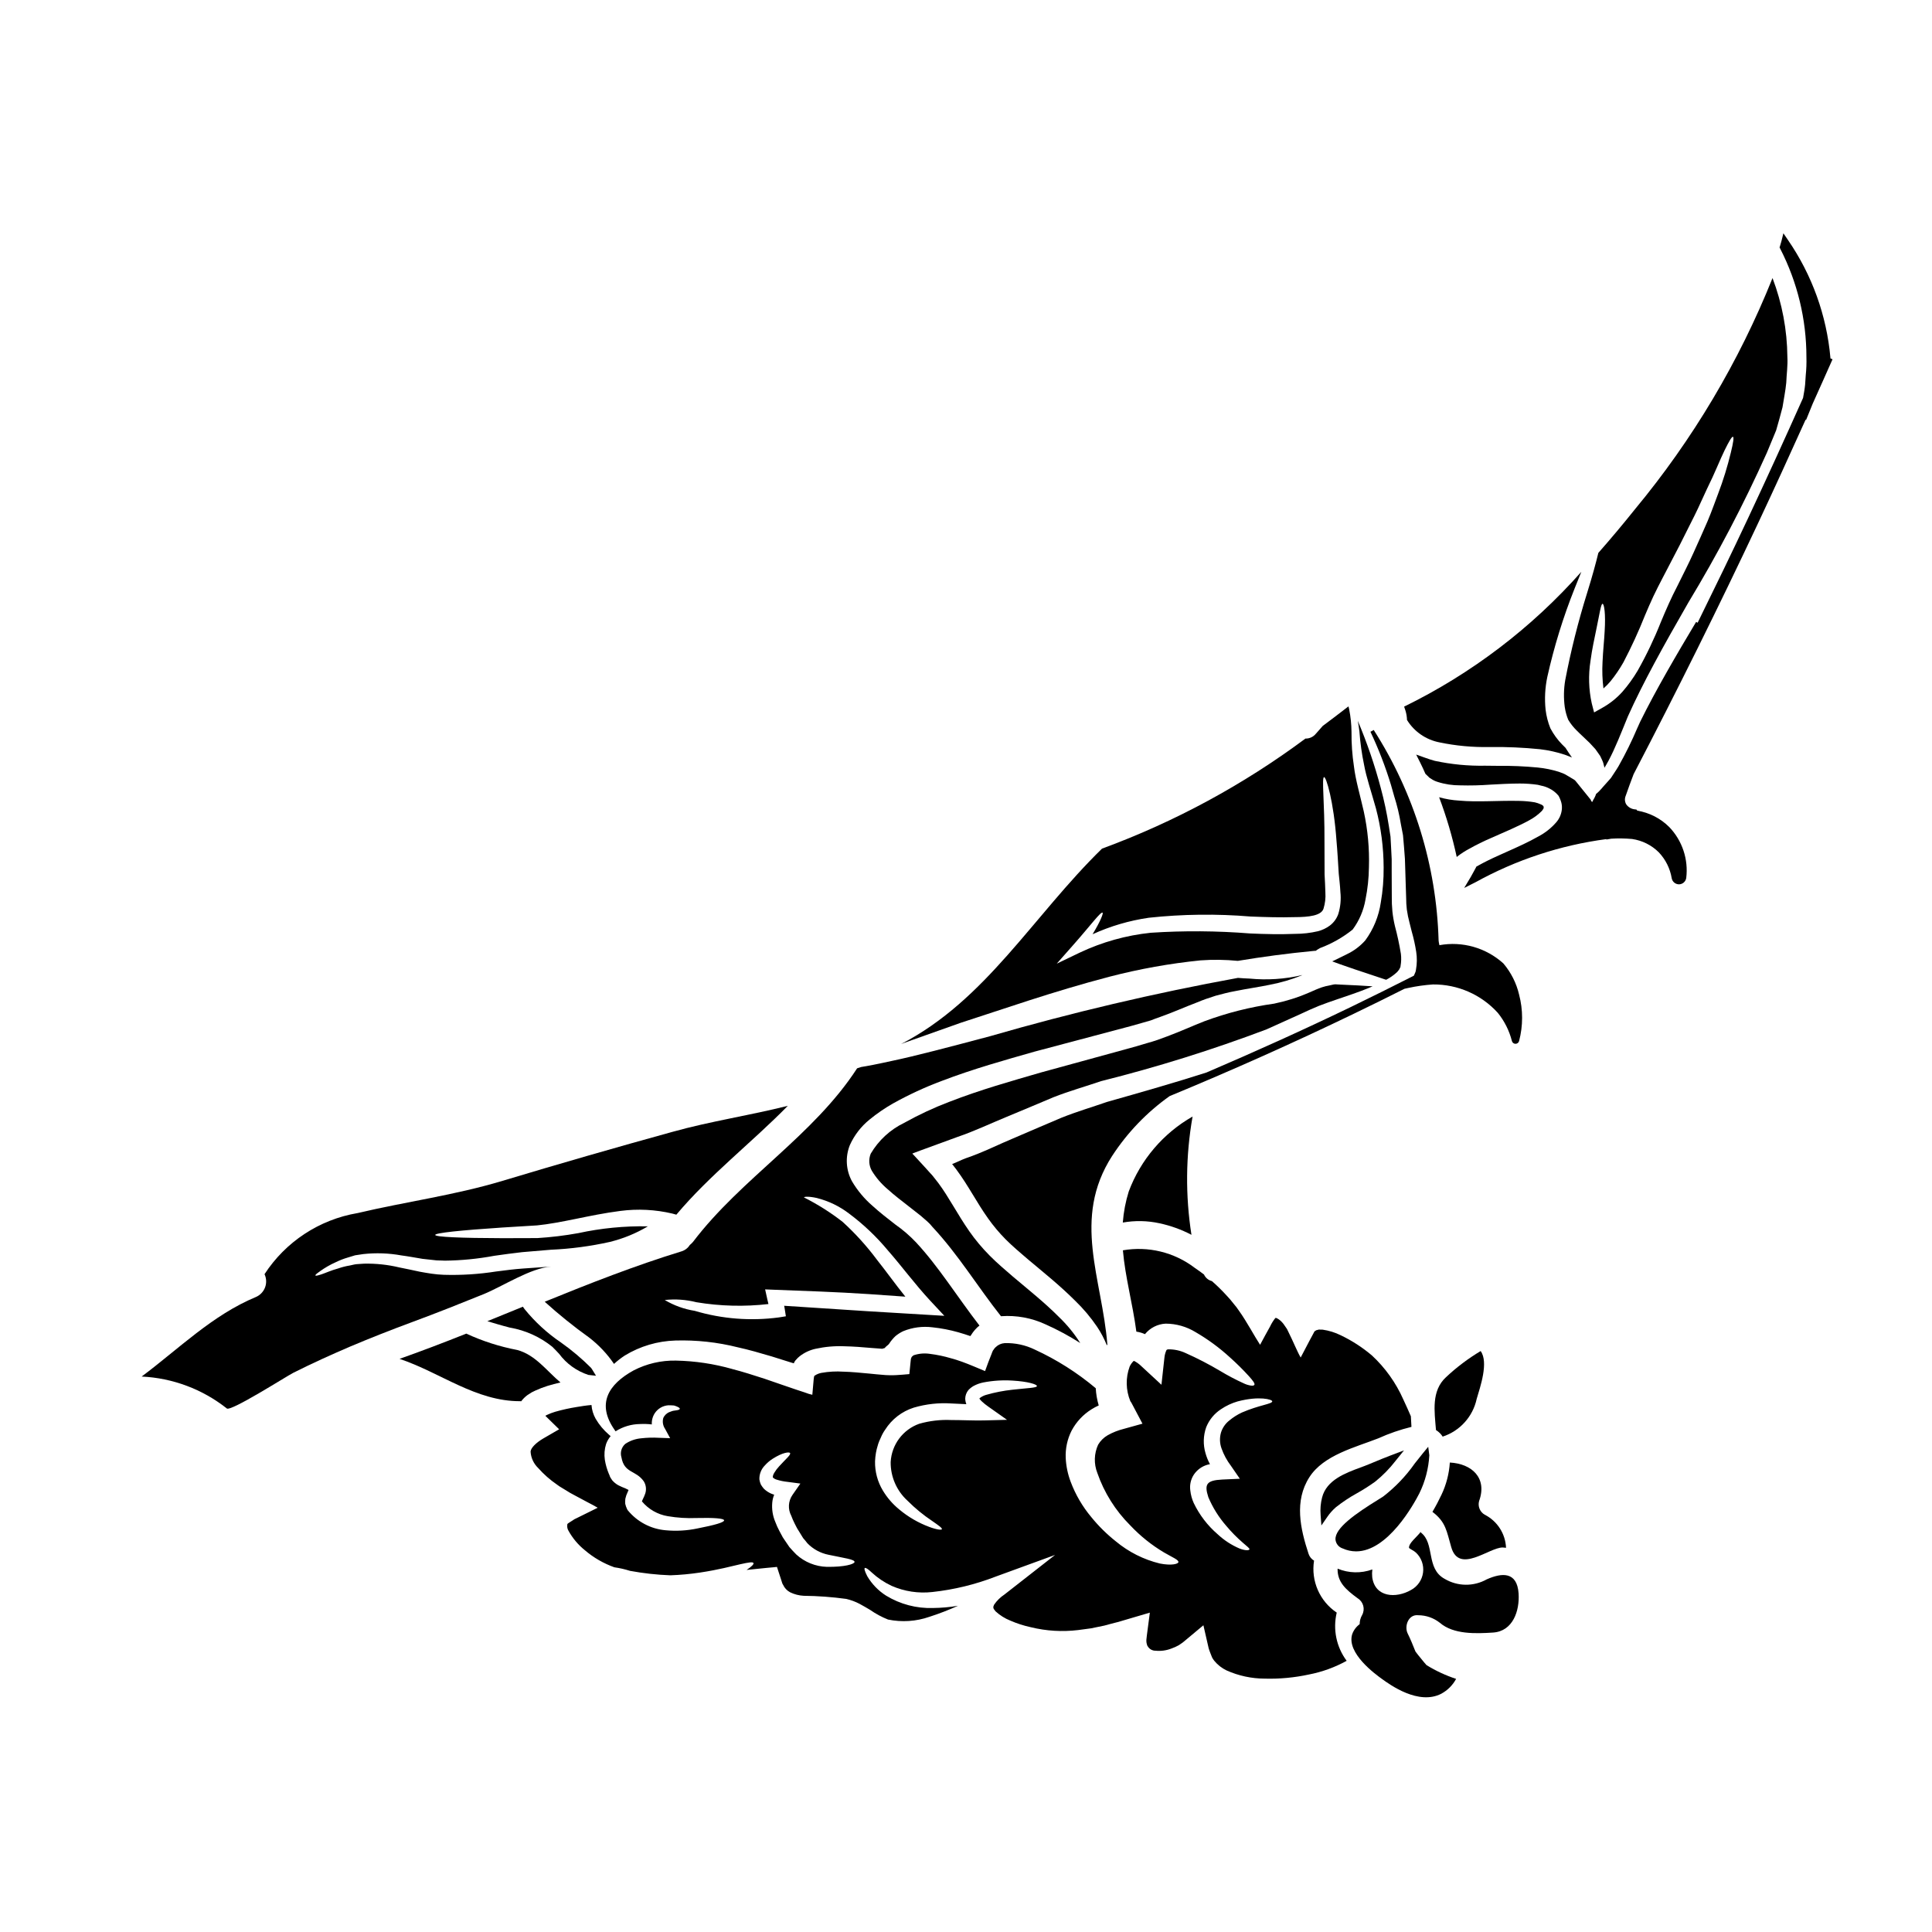
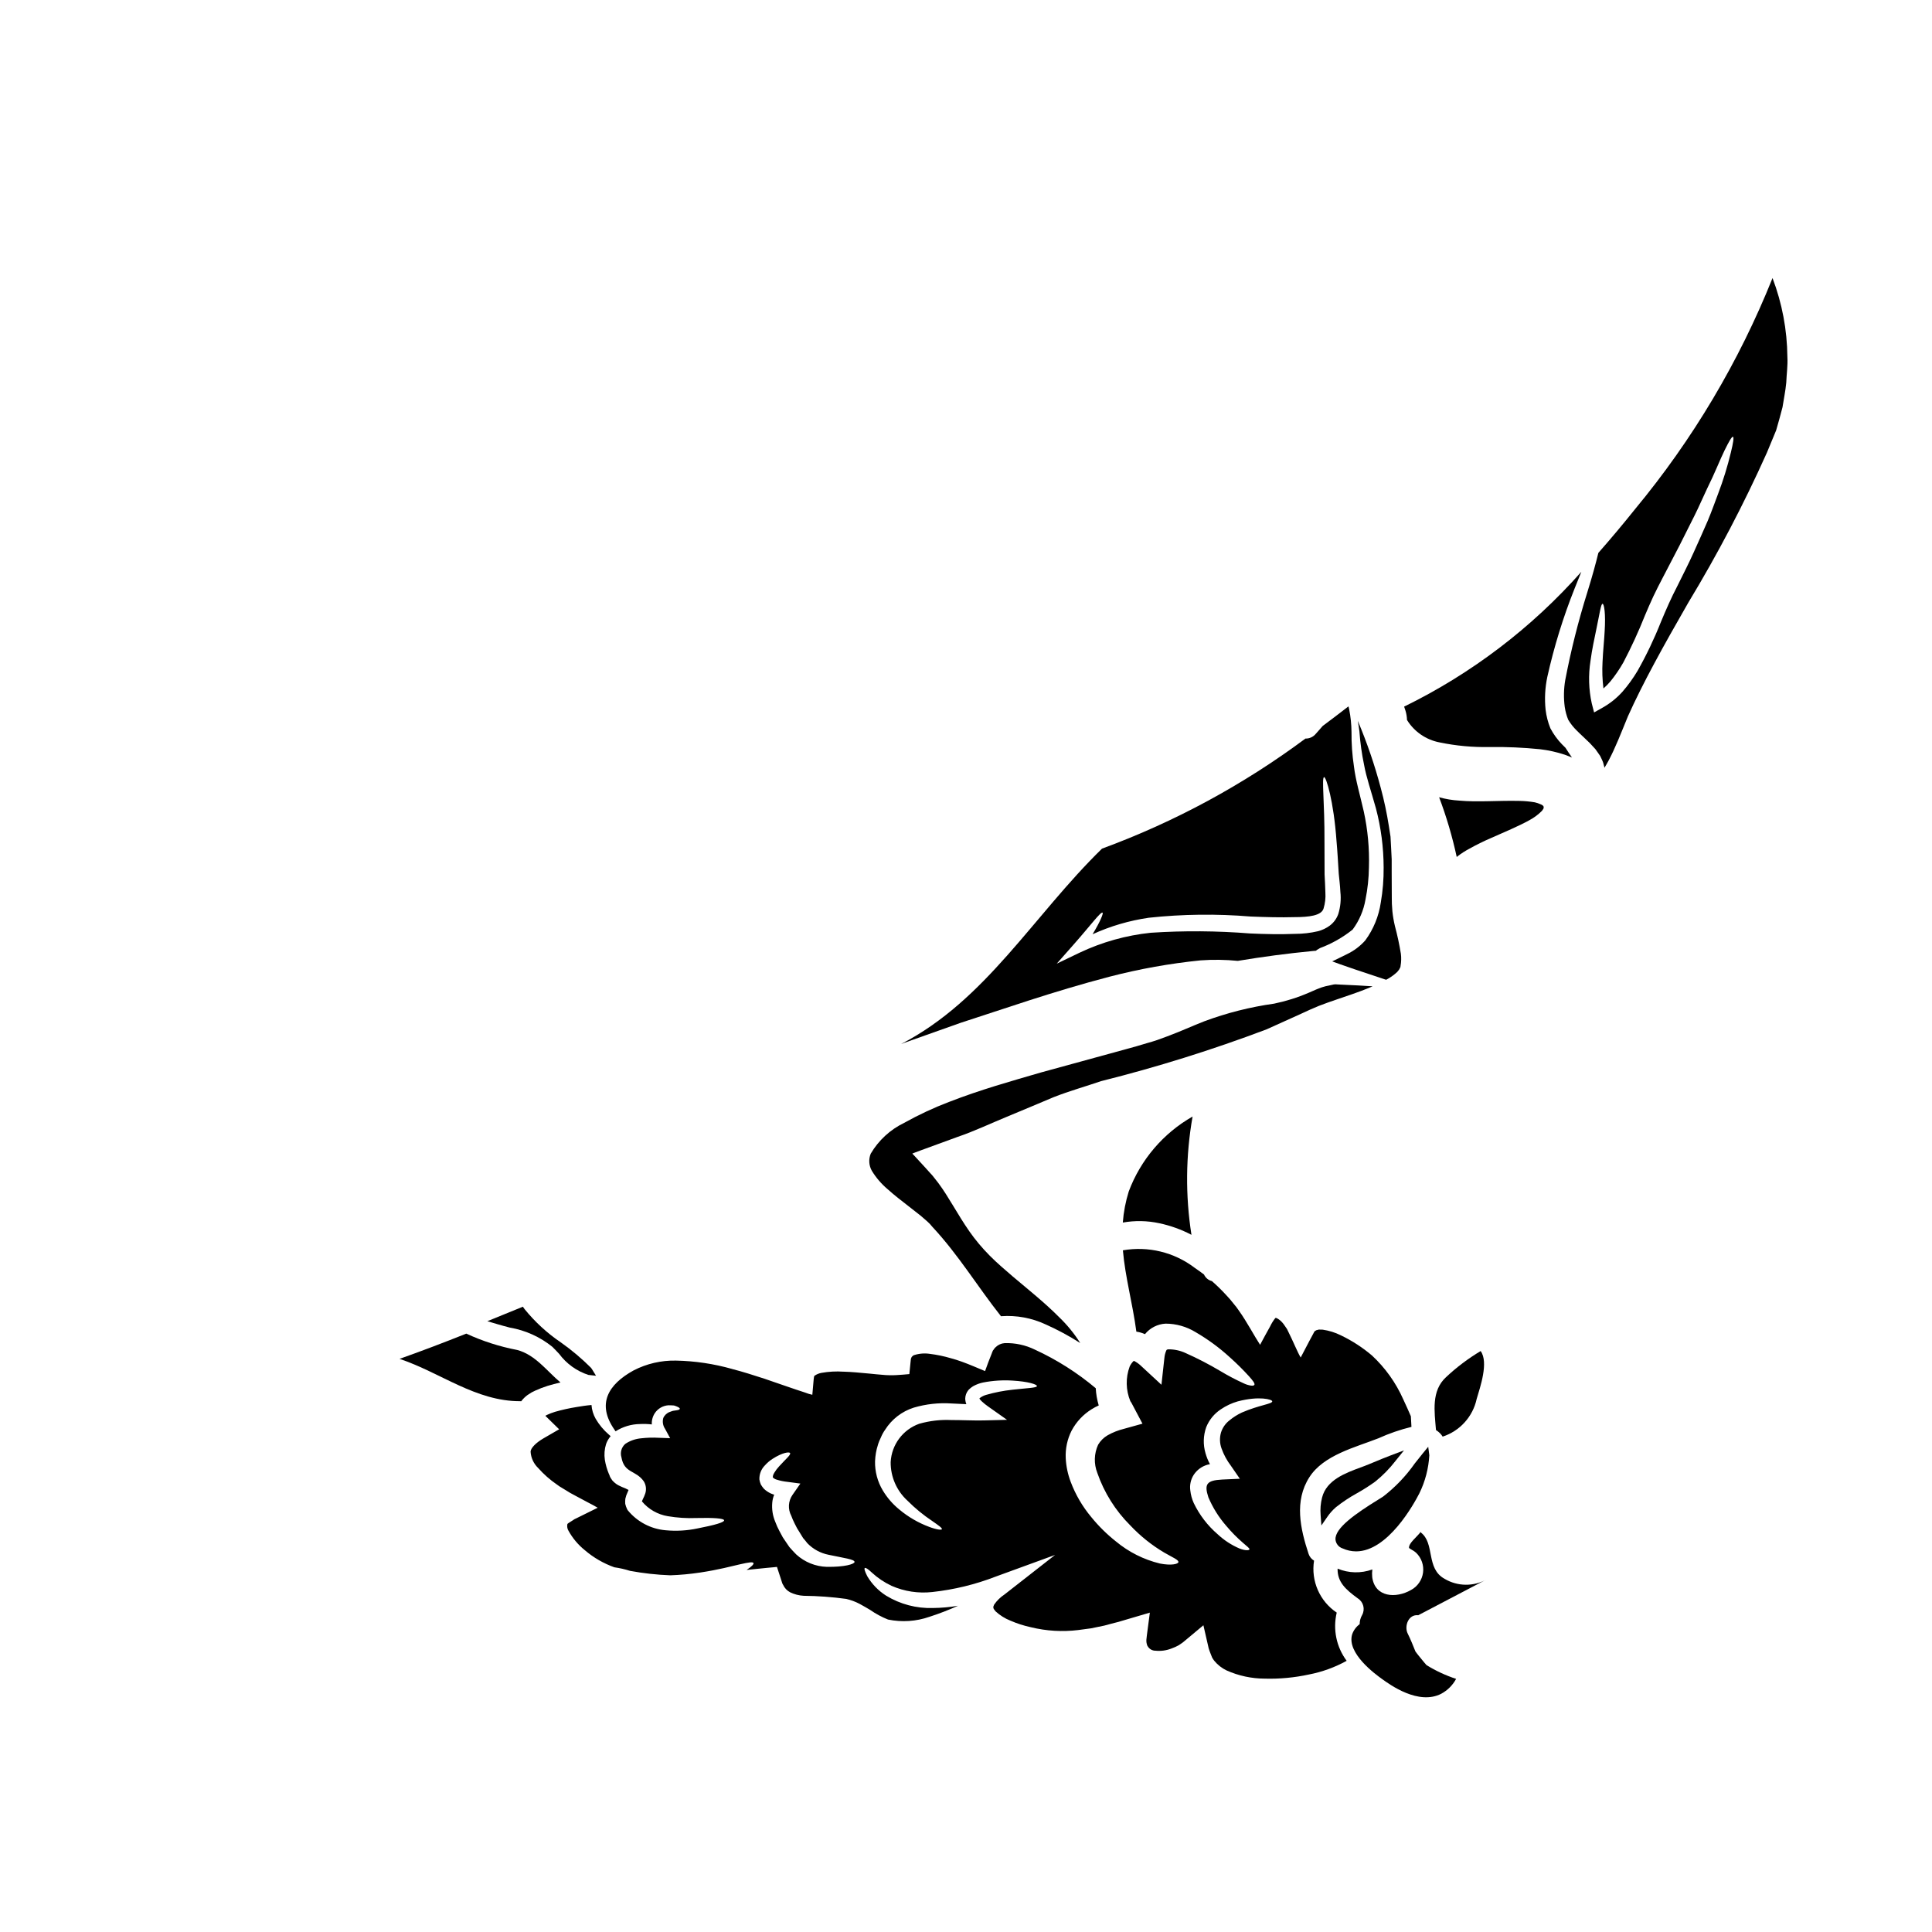
<svg xmlns="http://www.w3.org/2000/svg" fill="#000000" width="800px" height="800px" version="1.1" viewBox="144 144 512 512">
  <g>
    <path d="m398.63 415.04c11.191-3.598 24.262-8.238 39.395-12.203 7.922-2.059 15.988-3.504 24.129-4.328 3.289-0.238 6.594-0.195 9.875 0.133 6.469-1.074 13.121-1.969 20.02-2.629l0.695-0.055c0.078-0.078 0.188-0.16 0.27-0.238l0.789-0.457-0.004-0.004c3.129-1.168 6.051-2.824 8.66-4.91 1.746-2.352 2.914-5.082 3.41-7.969 0.57-2.812 0.879-5.668 0.91-8.535 0.152-4.973-0.309-9.949-1.367-14.812-0.992-4.375-2.172-8.293-2.602-11.914-0.461-3.027-0.676-6.086-0.648-9.148-0.02-2.012-0.227-4.016-0.617-5.988-0.051-0.297-0.133-0.562-0.184-0.789-2.254 1.742-4.535 3.488-6.816 5.18l-1.797 2.039h-0.004c-0.672 0.855-1.703 1.34-2.789 1.316-16.48 12.258-34.637 22.086-53.918 29.172-18.328 17.906-30.75 40.148-53.238 51.777 0.32-0.105 0.613-0.242 0.938-0.352zm29.789-20.609c4.723-5.34 7.301-8.91 7.781-8.562 0.242 0.184-0.59 2.305-2.656 5.715 4.731-2.156 9.746-3.625 14.891-4.371 8.969-0.965 18.008-1.07 27-0.324 4.027 0.16 7.891 0.27 11.621 0.16 3.836 0 7.137-0.395 7.699-2.281 0.418-1.371 0.582-2.809 0.484-4.238-0.027-1.609-0.133-3.086-0.211-4.801 0-3.113-0.027-6.016-0.027-8.66 0.051-10.543-0.789-16.961-0.109-17.121 0.539-0.133 2.551 6.332 3.301 16.961 0.242 2.656 0.395 5.559 0.59 8.66 0.133 1.398 0.352 3.09 0.43 4.805 0.219 1.977 0.027 3.977-0.562 5.875-0.434 1.207-1.207 2.262-2.231 3.035-0.941 0.699-2.012 1.207-3.148 1.5-1.988 0.465-4.023 0.699-6.066 0.699-3.863 0.156-7.891 0.078-11.941-0.109-8.75-0.699-17.539-0.762-26.301-0.184-6.527 0.68-12.891 2.461-18.824 5.266l-6.094 2.926z" />
    <path d="m526.32 524.72c4.574-1.492 8.012-5.305 9.02-10.008 0.914-3.113 3.219-9.688 1.047-12.668-3.301 1.973-6.379 4.293-9.18 6.926-3.938 3.621-3.059 9.055-2.656 14.008 0.551 0.344 1.039 0.781 1.449 1.285 0.117 0.145 0.223 0.297 0.32 0.457z" />
-     <path d="m528.6 554.02c2.066 7.223 10.09 0.027 13.629 0.082 0.324 0 0.59 0.078 0.887 0.078-0.16-3.734-2.324-7.09-5.66-8.773-1.262-0.73-1.871-2.223-1.477-3.625 2.227-6.144-1.969-9.898-7.758-10.195-0.188 2.949-0.934 5.836-2.199 8.508-0.668 1.422-1.477 2.981-2.414 4.562 3.594 2.711 3.754 5.125 4.992 9.363z" />
    <path d="m387.87 448.91c3.328-1.23 6.633-2.438 9.902-3.621 4.43-1.504 8.695-3.543 12.934-5.285s8.453-3.543 12.559-5.262c4.188-1.637 8.48-2.844 12.559-4.238h0.004c14.859-3.723 29.492-8.301 43.824-13.715 3.113-1.422 6.172-2.789 9.152-4.133 0.789-0.375 1.555-0.723 2.336-1.074s1.609-0.695 2.391-1.02c1.574-0.613 3.113-1.152 4.613-1.66 2.981-1.02 5.879-1.969 8.539-3.062 0.375-0.156 0.723-0.297 1.07-0.457l-3.938-0.238c-1.477-0.055-2.953-0.133-4.457-0.211l-1.047-0.055-0.004-0.004c-0.297-0.039-0.594-0.027-0.887 0.027l-1.074 0.238v0.004c-0.699 0.117-1.391 0.289-2.066 0.512-0.613 0.211-1.316 0.508-1.527 0.59l-1.969 0.859v-0.004c-2.934 1.266-5.992 2.227-9.121 2.871-6.316 0.883-12.52 2.449-18.5 4.672-3.148 1.23-6.359 2.707-9.84 4-0.887 0.32-1.742 0.641-2.629 0.965-0.887 0.324-1.824 0.562-2.734 0.832-1.855 0.566-3.676 1.102-5.477 1.574-7.219 1.969-14.762 4.027-22.625 6.199-8.023 2.336-16.098 4.59-24.285 7.781v-0.004c-4.121 1.57-8.121 3.434-11.969 5.582-3.695 1.785-6.773 4.625-8.855 8.16-0.602 1.477-0.492 3.148 0.293 4.535 1.117 1.832 2.523 3.469 4.16 4.856 1.742 1.574 3.703 3.086 5.715 4.644 1.047 0.832 2.066 1.637 3.113 2.441 0.535 0.457 1.047 0.887 1.609 1.398l0.004-0.004c0.539 0.473 1.031 0.992 1.473 1.555 6.844 7.324 11.996 15.887 18.168 23.672 0.027 0 0.027-0.027 0.055-0.027h0.004c4.039-0.285 8.082 0.461 11.75 2.172 3.18 1.418 6.246 3.07 9.18 4.941-1.59-2.519-3.484-4.836-5.637-6.898-3.781-3.809-8.078-7.219-12.238-10.734-2.066-1.797-4.16-3.543-6.144-5.555h0.004c-1.973-1.98-3.769-4.125-5.371-6.414-3.148-4.508-5.449-9.098-8.238-12.828l-1.074-1.367-0.512-0.645c-0.211-0.238-0.43-0.457-0.641-0.695l-1.234-1.371-2.469-2.684-0.617-0.668-0.324-0.324c0.027-0.082 0.273-0.105 0.395-0.188z" />
    <path d="m292.67 499.78c-3.637-2.461-6.891-5.445-9.656-8.855l-0.449-0.633-9.414 3.84 2.664 0.789c1.098 0.328 2.199 0.617 3.301 0.91l0.004-0.004c4.113 0.711 7.977 2.453 11.23 5.07 0.543 0.508 1.152 1.18 1.805 1.863h0.004c1.941 2.629 4.656 4.59 7.766 5.606l2.023 0.219-1.09-1.777-0.266-0.359v0.004c-2.449-2.445-5.098-4.676-7.922-6.672z" />
-     <path d="m327.66 473.11c-0.262 0.305-0.551 0.582-0.863 0.836-0.512 0.816-1.305 1.418-2.227 1.688-12.316 3.781-24.285 8.48-36.211 13.34 3.742 3.387 7.672 6.559 11.777 9.496 2.551 1.965 4.773 4.32 6.582 6.981 0.895-0.82 1.855-1.566 2.871-2.231 4.051-2.465 8.676-3.832 13.418-3.969 5.555-0.16 11.109 0.441 16.504 1.797 2.93 0.641 5.902 1.504 8.988 2.414 1.531 0.484 3.113 0.969 4.699 1.477 1.098 0.352 0.883 0.273 1.02 0.297 0.137 0.023 0.238 0.133 0.211-0.023v-0.004c-0.004-0.074 0.016-0.152 0.059-0.215l0.16-0.238 0.051-0.109 0.242-0.27c0.297-0.355 0.629-0.68 0.992-0.965 1.238-0.965 2.68-1.637 4.211-1.969 2.496-0.547 5.047-0.773 7.598-0.668 2.441 0.051 4.828 0.238 7.246 0.453 0.965 0.082 1.906 0.16 2.871 0.215v-0.027l0.645-0.188c0.16-0.375 0.938-0.789 1.125-1.125v-0.004c0.473-0.73 1.035-1.406 1.664-2.008 0.637-0.523 1.328-0.965 2.066-1.316 2.465-1.004 5.144-1.355 7.781-1.02 2.309 0.242 4.59 0.684 6.82 1.316 1.047 0.297 2.305 0.695 3.148 0.992h0.051l0.027-0.027 0.133-0.188 0.484-0.723v-0.004c0.348-0.473 0.734-0.91 1.152-1.316 0.188-0.188 0.43-0.348 0.617-0.508-6.012-7.809-10.922-15.742-16.801-22.043h0.004c-1.672-1.766-3.519-3.356-5.512-4.75-2.012-1.574-4.078-3.148-6.066-4.965l0.004 0.004c-2.148-1.859-3.977-4.051-5.422-6.496-1.602-2.949-1.809-6.461-0.562-9.578 1.184-2.625 2.965-4.938 5.199-6.75 1.957-1.605 4.047-3.043 6.25-4.293 4.113-2.293 8.391-4.277 12.801-5.93 8.48-3.246 16.926-5.582 24.719-7.809 7.992-2.117 15.648-4.148 22.969-6.094 1.852-0.48 3.621-0.965 5.285-1.449l2.523-0.723c0.789-0.324 1.637-0.617 2.469-0.914 3.273-1.152 6.496-2.602 9.742-3.836 1.574-0.668 3.273-1.258 4.992-1.793 1.719-0.457 3.41-0.914 5.074-1.207 3.301-0.672 6.438-1.102 9.391-1.719v-0.008c2.809-0.527 5.562-1.336 8.215-2.41 0.105-0.055 0.184-0.082 0.297-0.133-0.027 0-0.082 0.023-0.109 0.023l-0.004-0.004c-4.551 1.062-9.246 1.371-13.898 0.914-1.023-0.027-2.043-0.105-3.062-0.184-22.145 4.043-44.07 9.199-65.691 15.457-10.922 2.898-19.75 5.231-25.922 6.523-3.863 0.859-6.656 1.395-8.215 1.633-0.395 0.109-0.75 0.242-1.098 0.352-11.609 17.898-30.637 29.086-43.484 45.992zm19.723 15.379-0.617-2.789 2.602 0.105c7.598 0.297 16.156 0.562 25.012 1.152 3.273 0.242 6.438 0.457 9.551 0.672-2.789-3.465-5.18-6.844-7.543-9.797h0.004c-2.707-3.629-5.75-6.988-9.098-10.035-3.191-2.484-6.621-4.648-10.234-6.469 0.027-0.211 1.262-0.324 3.438 0.16v0.004c3.098 0.781 6 2.188 8.535 4.133 3.809 2.844 7.266 6.133 10.305 9.793 3.543 4.027 7.059 8.832 11.191 13.285l3.731 4-5.449-0.324c-4.695-0.297-9.609-0.59-14.703-0.883-7.918-0.512-15.406-0.996-22.301-1.453l0.105 0.539 0.352 2.25-1.855 0.297c-7.473 1-15.074 0.406-22.301-1.742-2.805-0.445-5.504-1.418-7.945-2.871 2.812-0.305 5.656-0.105 8.398 0.59 6.309 1.051 12.73 1.211 19.082 0.48-0.098-0.375-0.18-0.723-0.258-1.098z" />
    <path d="m512.66 368.67c-0.055-1.02-0.105-1.969-0.16-2.953-0.133-0.938-0.297-1.852-0.43-2.754-0.531-3.418-1.25-6.805-2.152-10.145-1.605-6.066-3.641-12.012-6.086-17.789 0.16 0.859 0.297 1.793 0.43 2.789h-0.004c0.215 2.977 0.625 5.938 1.234 8.855 0.594 3.324 1.91 7.109 3.148 11.562v0.004c1.344 5.106 2.027 10.363 2.039 15.645 0.031 3.113-0.219 6.219-0.754 9.285-0.527 3.629-1.938 7.078-4.106 10.035-1.371 1.547-3.039 2.797-4.906 3.68-1.289 0.672-2.656 1.285-3.836 1.879l0.023 0.027c0.566 0.215 1.234 0.457 1.828 0.672 1.344 0.457 2.684 0.938 4.027 1.395 2.629 0.887 5.285 1.742 7.969 2.656l0.43 0.133h-0.004c0.82-0.43 1.594-0.941 2.309-1.527l0.617-0.539 0.43-0.535c0.117-0.145 0.211-0.309 0.266-0.484 0.137-0.168 0.203-0.379 0.191-0.59 0.191-1.062 0.219-2.148 0.082-3.223-0.402-2.465-0.93-4.91-1.574-7.324-0.309-1.281-0.531-2.582-0.672-3.891-0.055-0.668-0.109-1.344-0.137-2.012 0-0.59 0-1.18-0.023-1.77 0-2.363 0-4.617-0.027-6.816v-3.219c-0.047-1.031-0.098-2.051-0.152-3.047z" />
    <path d="m508.45 536.64c1.988-1.602 3.785-3.43 5.348-5.449l2.277-2.824-3.394 1.281c-1.574 0.594-3.117 1.234-4.664 1.879l-1.266 0.523c-0.691 0.293-1.449 0.566-2.234 0.859-4 1.48-8.977 3.316-10.148 7.934v-0.004c-0.391 1.523-0.523 3.102-0.391 4.668l0.203 2.754 1.574-2.281c0.645-0.941 1.406-1.793 2.266-2.543 1.734-1.375 3.578-2.602 5.512-3.672 1.699-0.945 3.34-1.988 4.918-3.125z" />
    <path d="m443.13 459.75c-0.836 2.68-1.363 5.441-1.574 8.238 3.219-0.57 6.519-0.508 9.715 0.191 2.953 0.629 5.805 1.66 8.48 3.059-1.633-10.395-1.531-20.988 0.297-31.348-7.789 4.438-13.777 11.465-16.918 19.859z" />
    <path d="m498.25 571.36c-4.519-3.023-6.867-8.402-6.012-13.773-0.684-0.406-1.199-1.043-1.453-1.801-2.199-6.691-3.836-14.008 0.215-20.312 3.754-5.875 12.184-7.914 18.273-10.305h0.004c2.824-1.281 5.762-2.297 8.773-3.031-0.051-0.941-0.105-1.883-0.156-2.816-0.539-1.262-1.207-2.754-2.016-4.484-1.949-4.394-4.769-8.348-8.293-11.621-2.504-2.125-5.273-3.922-8.238-5.34-1.52-0.758-3.148-1.262-4.828-1.504-0.352-0.023-0.668 0-1.02-0.023-0.238 0.105-0.512 0.105-0.695 0.184l-0.109 0.082-0.004 0.004c-0.238 0.094-0.426 0.289-0.508 0.535l-1.18 2.199c-0.75 1.449-1.531 2.902-2.309 4.402-0.859-1.449-2.039-4.371-3.191-6.656l-0.43-0.887-0.457-0.668-0.484-0.695-0.004-0.004c-0.074-0.117-0.164-0.227-0.266-0.32-0.27-0.332-0.586-0.621-0.938-0.859-0.723-0.484-0.789-0.395-0.863-0.395s0.027-0.027-0.133 0.082c-0.527 0.672-0.977 1.402-1.34 2.176-0.887 1.574-1.77 3.219-2.652 4.856-1.613-2.469-3.492-6.066-5.512-8.906-0.477-0.727-1.004-1.418-1.574-2.07-0.543-0.711-1.125-1.395-1.746-2.039-1.234-1.363-2.551-2.652-3.934-3.863-0.93-0.234-1.699-0.875-2.094-1.746-0.789-0.613-1.637-1.203-2.496-1.793v-0.004c-5.418-4.113-12.301-5.785-19-4.617 0.617 7.137 2.574 14.059 3.57 21.551 0.789 0.113 1.555 0.34 2.277 0.668 1.352-1.66 3.34-2.676 5.477-2.789 2.805 0.008 5.551 0.789 7.941 2.254 3.269 1.895 6.32 4.141 9.102 6.691 1.766 1.574 3.449 3.242 5.043 4.992 1.074 1.203 1.574 1.879 1.453 2.25-0.082 0.188-0.352 0.297-0.836 0.242v0.004c-0.684-0.094-1.348-0.293-1.969-0.59-2.156-0.98-4.25-2.082-6.277-3.305-2.961-1.762-6.027-3.348-9.18-4.75-1.457-0.676-3.051-1.008-4.656-0.977-0.484 0.133-0.352 0.188-0.484 0.395-0.242 0.582-0.398 1.195-0.457 1.824l-0.789 7.168-5.531-5.117h0.004c-0.523-0.48-1.109-0.887-1.742-1.211-0.082 0.055-0.16 0.082-0.188 0.109h-0.004c-0.395 0.41-0.723 0.879-0.961 1.395-1.098 2.973-1.031 6.25 0.184 9.18 0.18 0.234 0.332 0.484 0.457 0.75l2.754 5.207-4.914 1.367h0.004c-1.504 0.367-2.949 0.938-4.297 1.691-1.055 0.605-1.934 1.477-2.551 2.523-1.078 2.356-1.152 5.047-0.211 7.461 1.816 5.234 4.797 9.988 8.723 13.902 2.637 2.801 5.652 5.223 8.961 7.188 2.363 1.371 3.863 1.934 3.809 2.551-0.027 0.48-1.797 0.992-4.914 0.375h0.004c-4.289-1.039-8.285-3.051-11.676-5.875-2.391-1.895-4.57-4.043-6.492-6.414-2.34-2.789-4.188-5.957-5.473-9.367-0.762-2.012-1.207-4.129-1.312-6.277-0.117-2.519 0.418-5.023 1.555-7.273 1.23-2.32 3.055-4.273 5.285-5.664 0.609-0.387 1.246-0.727 1.906-1.02-0.441-1.484-0.703-3.016-0.789-4.562-4.894-4.117-10.324-7.559-16.137-10.234-2.488-1.215-5.231-1.805-8-1.719-0.887 0.059-1.723 0.43-2.359 1.047-0.133 0.16-0.324 0.27-0.43 0.484l-0.211 0.297-0.109 0.133c-0.156 0.352-0.156 0.395-0.211 0.484l-0.105 0.297c-0.645 1.555-1.207 3.113-1.77 4.668-2.016-0.832-4.082-1.742-6.094-2.469-1.207-0.43-1.969-0.672-2.981-0.941h-0.004c-1.805-0.535-3.644-0.918-5.512-1.152-1.402-0.219-2.836-0.109-4.188 0.32-0.297 0.055-0.27 0.211-0.457 0.27-0.105 0.082-0.105 0.188-0.238 0.238-0.027 0.055-0.027 0.16-0.055 0.215s0 0.027-0.105 0.188c-0.027 0.133-0.027 0.27-0.055 0.395l-0.078 0.75-0.297 2.981c-1.129 0.105-2.363 0.211-3.492 0.27-0.59 0.051-1.203 0.027-1.793 0.027-0.59 0-1.32-0.055-1.531-0.082-1.262-0.105-2.523-0.211-3.758-0.348-2.387-0.215-4.695-0.457-6.867-0.512l-0.004 0.004c-1.965-0.137-3.938-0.027-5.879 0.32-0.613 0.117-1.199 0.352-1.719 0.699-0.078 0.027-0.105 0.082-0.156 0.133-0.039 0.105-0.066 0.211-0.082 0.324l-0.078 0.617c-0.133 1.344-0.242 2.684-0.352 4.027l-0.941-0.242-1.125-0.395-2.281-0.75c-1.258-0.43-2.519-0.859-3.754-1.285-1.555-0.539-3.086-1.047-4.562-1.574-2.981-0.965-5.824-1.879-8.562-2.574v-0.008c-4.859-1.379-9.875-2.129-14.922-2.227-3.898-0.082-7.754 0.812-11.219 2.602-6.691 3.676-9.875 8.855-5.047 15.742 0.109 0.16 0.16 0.273 0.273 0.395 1.941-1.238 4.191-1.906 6.492-1.93 1.039-0.051 2.078-0.016 3.109 0.105-0.062-1.055 0.215-2.098 0.789-2.981 0.809-1.219 2.141-1.992 3.598-2.094 0.59 0 1.074 0.027 1.477 0.055 0.301 0.086 0.598 0.195 0.887 0.324 0.457 0.211 0.695 0.395 0.668 0.562-0.027 0.168-0.297 0.297-0.789 0.375-0.273 0.027-0.566 0.082-0.914 0.137-0.348 0.055-0.617 0.211-0.969 0.32l0.004-0.004c-0.77 0.281-1.391 0.863-1.719 1.617-0.266 0.98-0.09 2.027 0.484 2.867l1.34 2.469-3.004-0.105c-1.551-0.09-3.102-0.043-4.644 0.133-1.516 0.125-2.973 0.633-4.238 1.477-1.016 0.883-1.414 2.281-1.02 3.57 0.75 4.266 3.781 3.352 5.902 6.332 0.602 0.949 0.758 2.117 0.43 3.191-0.18 0.543-0.406 1.066-0.668 1.574-0.133 0.27-0.188 0.43-0.242 0.562h-0.004c1.742 2.098 4.184 3.496 6.875 3.938 2.504 0.426 5.051 0.586 7.59 0.484 4.484-0.105 7.301 0.078 7.324 0.617 0.023 0.539-2.519 1.258-7.059 2.144h0.004c-2.766 0.586-5.609 0.75-8.422 0.484-3.938-0.332-7.57-2.25-10.066-5.312l-0.098-0.164-0.051-0.078c-0.223-0.465-0.395-0.949-0.512-1.449-0.031-0.449-0.023-0.898 0.027-1.344 0.129-0.613 0.34-1.211 0.617-1.773 0.078-0.211 0.188-0.395 0.238-0.562h0.004c-0.562-0.305-1.145-0.57-1.746-0.785-0.27-0.109-0.59-0.273-0.965-0.457-0.188-0.133-0.273-0.133-0.562-0.352-0.277-0.199-0.543-0.426-0.785-0.668l-0.324-0.352-0.105-0.188-0.238-0.348-0.16-0.297-0.004 0.004c-0.023-0.066-0.051-0.129-0.082-0.191l-0.078-0.238-0.188-0.434h-0.004c-0.492-1.18-0.844-2.414-1.047-3.676-0.211-1.402-0.098-2.832 0.324-4.184 0.273-0.766 0.684-1.477 1.207-2.094-0.16-0.133-0.273-0.215-0.457-0.395-1.395-1.199-2.582-2.621-3.512-4.211-0.633-1.121-1.012-2.367-1.102-3.648-1.531 0.133-2.656 0.324-3.938 0.535-1.922 0.305-3.82 0.727-5.691 1.262-0.746 0.223-1.473 0.5-2.172 0.832l-0.395 0.211c0 0.027-0.055 0 0.027 0.082l3.594 3.516-4.133 2.391c-2.039 1.18-3.41 2.602-3.434 3.543 0.105 1.645 0.824 3.188 2.012 4.328 1.469 1.656 3.137 3.129 4.965 4.379l0.672 0.48 1.371 0.836v-0.004c0.941 0.617 1.918 1.18 2.922 1.688 1.047 0.566 2.066 1.102 3.113 1.664l1.5 0.789 1.234 0.695c-1.852 0.914-3.676 1.828-5.477 2.707l-0.723 0.352-0.395 0.27-0.809 0.512h0.004c-0.227 0.133-0.441 0.285-0.641 0.457v0.078c-0.117 0.59-0.016 1.203 0.297 1.719 1.094 1.984 2.566 3.734 4.328 5.152 2.312 1.98 4.969 3.516 7.836 4.535 1.402 0.195 2.785 0.512 4.133 0.941 3.527 0.652 7.098 1.047 10.684 1.18 2.637-0.09 5.266-0.336 7.871-0.727 4.969-0.746 8.398-1.688 10.656-2.199 2.254-0.512 3.352-0.668 3.516-0.32 0.133 0.27-0.43 0.91-1.824 1.824 1.688-0.16 3.434-0.348 5.258-0.535 0.668-0.055 1.344-0.133 2.039-0.188l0.512-0.055 0.238-0.023 0.082 0.238 0.32 0.992c0.215 0.645 0.43 1.316 0.645 1.969l0.375 1.18 0.188 0.348 0.004-0.004c0.391 0.867 1.059 1.578 1.902 2.016 1.109 0.535 2.316 0.844 3.543 0.914 3.781 0.039 7.555 0.316 11.301 0.828 1.234 0.285 2.426 0.727 3.543 1.316 0.91 0.512 1.906 1.047 2.754 1.574 1.488 1.039 3.09 1.906 4.777 2.578 3.656 0.754 7.449 0.504 10.977-0.727 2.574-0.828 5.102-1.805 7.57-2.922-2.191 0.371-4.41 0.566-6.629 0.59-4.375 0.145-8.691-0.996-12.426-3.273-2.051-1.301-3.762-3.066-4.992-5.152-0.699-1.371-0.859-2.039-0.645-2.176 0.211-0.137 0.832 0.242 1.852 1.207h-0.004c1.555 1.434 3.32 2.617 5.234 3.516 3.406 1.496 7.148 2.059 10.84 1.637 5.738-0.625 11.371-1.996 16.754-4.082l15.742-5.742-13.418 10.488c-1.074 0.711-2.004 1.621-2.734 2.684-0.082 0.215-0.137 0.395-0.215 0.539 0.078 0.105-0.078 0.211 0.027 0.32-0.027 0.16 0.238 0.512 0.562 0.914 1.148 1.055 2.484 1.895 3.934 2.469 1.746 0.762 3.562 1.344 5.426 1.746 4.098 1.004 8.344 1.258 12.531 0.75 1.125-0.133 2.25-0.297 3.41-0.457 1.152-0.242 2.336-0.484 3.516-0.723l1.797-0.484 1.043-0.27c0.645-0.133 1.234-0.324 1.855-0.512 2.414-0.723 4.883-1.449 7.379-2.172-0.27 1.969-0.539 3.973-0.789 6.012-0.027 0.512-0.16 1.074-0.133 1.531l0.027 0.348 0.055 0.297 0.051 0.16v-0.004c0.012 0.207 0.086 0.406 0.219 0.566 0.422 0.738 1.215 1.191 2.066 1.18 1.418 0.145 2.852-0.047 4.184-0.562 0.352-0.16 0.723-0.27 1.074-0.43l0.941-0.48c0.43-0.324 0.859-0.539 1.316-0.941 1.715-1.426 3.438-2.875 5.18-4.328 0.457 2.016 0.938 4.055 1.395 6.094 0.27 0.914 0.59 1.574 0.887 2.391l-0.004-0.004c0.164 0.324 0.363 0.629 0.59 0.914 0.887 1.09 2.004 1.969 3.273 2.574 3.184 1.422 6.629 2.164 10.117 2.172 3.938 0.109 7.879-0.262 11.73-1.098 3.496-0.676 6.863-1.902 9.98-3.625-2.727-3.652-3.691-8.328-2.637-12.766zm-135.12-12.129c-3.004-0.086-5.883-1.246-8.102-3.273-0.617-0.613-1.207-1.258-1.828-1.969-0.43-0.617-0.859-1.262-1.316-1.934l-0.324-0.484-0.184-0.27-0.055-0.16-0.16-0.27-0.59-1.102v0.004c-0.434-0.805-0.809-1.641-1.125-2.496-0.676-1.602-0.945-3.344-0.789-5.07 0.062-0.719 0.234-1.426 0.512-2.094-0.297-0.109-0.59-0.188-0.887-0.324h0.004c-0.688-0.312-1.312-0.738-1.855-1.262-0.297-0.344-0.559-0.711-0.789-1.098-0.188-0.43-0.32-0.883-0.391-1.344-0.059-1.391 0.469-2.746 1.449-3.731 0.598-0.672 1.285-1.262 2.039-1.746 2.629-1.688 4.43-1.906 4.641-1.527 0.242 0.48-1.152 1.574-2.926 3.543h0.004c-0.473 0.5-0.887 1.051-1.238 1.641-0.395 0.566-0.48 1.234-0.375 1.316l0.004-0.004c0.293 0.273 0.652 0.469 1.047 0.566 0.895 0.281 1.82 0.469 2.754 0.562l3.465 0.457-2.094 3.004c-1.137 1.637-1.262 3.773-0.324 5.531 0.254 0.695 0.551 1.375 0.887 2.039l0.535 1.047 0.133 0.238 0.055 0.109 0.324 0.508c0.395 0.672 0.789 1.316 1.207 1.969 0.395 0.457 0.789 0.914 1.125 1.367 1.523 1.574 3.488 2.641 5.637 3.062 4.027 0.859 6.922 1.203 6.867 1.906-0.035 0.559-2.641 1.367-7.336 1.285zm49.164-46.938c-2.332 0.25-4.641 0.699-6.898 1.344-0.555 0.152-1.078 0.398-1.555 0.723-0.109 0.07-0.207 0.152-0.297 0.242 0 0.027 0.105 0.133 0.105 0.188l0.004 0.004c0.164 0.211 0.344 0.406 0.539 0.59 0.52 0.484 1.074 0.934 1.66 1.34l5.019 3.543-6.199 0.16c-2.816 0.055-5.688-0.105-8.613-0.105-2.852-0.129-5.707 0.207-8.453 0.988-4.344 1.547-7.328 5.551-7.57 10.152-0.039 3.891 1.582 7.613 4.457 10.234 2.004 2.012 4.207 3.82 6.57 5.394 1.691 1.18 2.66 1.852 2.551 2.172-0.133 0.238-1.344 0.133-3.352-0.617-2.891-1.078-5.578-2.637-7.945-4.617-1.734-1.41-3.207-3.113-4.359-5.031-1.402-2.332-2.117-5.008-2.062-7.727 0.027-0.758 0.109-1.512 0.238-2.258 0.117-0.664 0.277-1.324 0.484-1.965l0.133-0.457h0.004c0.062-0.223 0.141-0.438 0.238-0.648l0.457-1.02c0.293-0.707 0.66-1.383 1.102-2.008 1.766-2.801 4.465-4.887 7.621-5.883 3.234-0.949 6.613-1.324 9.98-1.098 1.344 0.055 2.629 0.133 3.938 0.188-0.18-0.469-0.281-0.969-0.297-1.473 0.02-0.824 0.312-1.617 0.832-2.258 0.406-0.434 0.875-0.805 1.395-1.102 0.781-0.422 1.625-0.73 2.496-0.91 2.555-0.5 5.16-0.672 7.754-0.512 4.188 0.238 6.629 1.02 6.523 1.477s-2.449 0.496-6.5 0.949zm60.809 6.043c-1.184 0.555-2.293 1.254-3.297 2.09-1.055 0.82-1.832 1.941-2.231 3.219-0.395 1.375-0.348 2.84 0.137 4.188 0.586 1.66 1.43 3.219 2.496 4.617l2.363 3.434-4.16 0.188-0.562 0.027c-4.16 0.215-4.723 1.285-3.625 4.668h-0.004c1.172 2.769 2.773 5.332 4.75 7.598 1.344 1.609 2.816 3.106 4.402 4.477 1.074 0.969 1.828 1.453 1.746 1.746-0.078 0.297-1.047 0.395-2.629-0.215-2.137-0.914-4.098-2.191-5.797-3.781-2.66-2.289-4.816-5.102-6.336-8.266-0.477-1.055-0.785-2.18-0.91-3.328-0.211-1.473 0.125-2.969 0.941-4.211 0.848-1.258 2.109-2.18 3.562-2.606 0.23-0.066 0.465-0.121 0.703-0.16-0.504-0.926-0.898-1.906-1.184-2.922-0.66-2.254-0.594-4.66 0.191-6.875 0.781-1.945 2.141-3.602 3.891-4.75 1.367-0.926 2.871-1.633 4.457-2.09 5.715-1.504 9.152-0.512 9.152-0.027 0.047 0.723-3.414 0.965-8.059 2.981z" />
    <path d="m499.84 554.36c1.113 0.504 2.32 0.766 3.543 0.77 8.41 0 15.312-12.543 16.758-15.375 1.547-3.152 2.445-6.586 2.644-10.09l-0.293-2.254-1.445 1.758c-0.723 0.883-1.434 1.785-2.152 2.699h0.004c-2.328 3.316-5.148 6.262-8.355 8.734-0.215 0.148-0.641 0.414-1.211 0.762-6.047 3.727-11.613 7.598-11.414 10.629h-0.004c0.105 1.105 0.863 2.039 1.926 2.367z" />
-     <path d="m537.99 562.55c-3.473 1.941-7.715 1.891-11.137-0.133-5.074-2.754-2.496-9.445-6.359-12.32-0.082-0.055 0.133-0.105 0.051-0.188-1.125 1.504-3.148 2.926-3.148 4.242 0 0.238 1.125 0.668 1.879 1.34 1.422 1.363 2.109 3.324 1.844 5.277-0.266 1.953-1.453 3.664-3.188 4.598-3.973 2.281-9.551 1.969-10.277-3.383-0.07-0.688-0.062-1.379 0.027-2.066-2.988 1.086-6.273 1.008-9.207-0.211-0.078 3.543 2.121 5.512 5.34 7.871h0.004c1.5 0.934 2.008 2.879 1.152 4.43-0.426 0.734-0.648 1.566-0.648 2.414-0.922 0.676-1.613 1.617-1.988 2.691-1.52 5.016 6.191 10.594 7.871 11.809 2.211 1.598 9.723 7.035 15.742 3.938 1.668-0.902 3.035-2.269 3.938-3.938-2.746-0.906-5.375-2.125-7.836-3.641-0.789-0.863-1.484-1.805-2.094-2.516-0.305-0.352-0.555-0.738-0.848-1.102-0.637-1.574-1.273-3.195-2.051-4.754-0.965-1.934 0.16-5.152 2.789-4.856h0.004c2.086 0.004 4.109 0.715 5.742 2.016 3.625 3.109 9.551 2.871 14.09 2.574 5.285-0.352 7.059-5.797 6.762-10.359-0.402-5.852-4.426-5.527-8.453-3.734z" />
-     <path d="m624.4 250.94c1.746-3.91 3.523-7.816 5.238-11.723l-0.562-0.246v-0.191c-1-11.172-4.863-21.898-11.219-31.141l-1.238-1.816-0.531 2.129c-0.102 0.395-0.23 0.824-0.359 1.23l-0.125 0.395 0.188 0.359v0.004c4.555 8.875 6.93 18.707 6.93 28.684 0.047 1.598-0.012 3.195-0.176 4.789-0.07 0.863-0.137 1.719-0.172 2.523-0.113 1.18-0.336 2.363-0.543 3.519-4.773 10.68-9.629 21.348-14.562 31.84-4.348 9.25-8.832 18.5-13.383 27.742l-0.395-0.223c-5.027 8.406-10.723 18.105-14.836 26.48l-0.711 1.574v-0.008c-1.48 3.488-3.152 6.891-5.016 10.191-0.328 0.559-0.676 1.098-1.027 1.621l-0.977 1.488c-0.082 0.113-0.176 0.219-0.277 0.32-0.117 0.129-0.234 0.262-0.312 0.352l-1.387 1.551c-0.414 0.488-0.82 0.953-1.258 1.391-0.168 0.168-0.363 0.34-0.535 0.484l-0.191 0.168-0.133 0.395v-0.004c-0.098 0.184-0.184 0.371-0.254 0.562l-0.367 0.648c-0.066 0.141-0.148 0.301-0.25 0.516l-0.328-0.316-0.02-0.23-4.078-5.047v0.004c-0.152-0.188-0.344-0.336-0.559-0.445l-2.168-1.285v-0.004c-0.145-0.082-0.297-0.152-0.453-0.207l-1.223-0.473c-1.828-0.57-3.707-0.953-5.613-1.141-3.496-0.336-7.008-0.484-10.516-0.445l-3.398-0.035c-4.496 0.086-8.984-0.348-13.383-1.293-0.863-0.234-1.73-0.523-2.613-0.84l-2.305-0.816 1.094 2.184c0.477 0.949 0.926 1.926 1.348 2.902l1.086 1.055 0.441 0.27-0.004 0.004c0.523 0.363 1.098 0.641 1.707 0.824 1.938 0.621 3.957 0.926 5.992 0.914 2.676 0.074 5.352 0.008 8.023-0.191 2.457-0.137 4.992-0.281 7.781-0.293 1.594 0 3.184 0.113 4.762 0.34 0.336 0.098 0.652 0.172 0.973 0.242 0.66 0.125 1.301 0.344 1.902 0.641 1.016 0.465 1.914 1.156 2.621 2.019 0.332 0.594 0.59 1.227 0.762 1.887 0.145 0.621 0.18 1.262 0.098 1.895-0.156 1.207-0.668 2.344-1.473 3.262-1.328 1.527-2.93 2.797-4.723 3.738-2.656 1.516-5.348 2.715-8.203 3.992l-2.312 1.039c-2.168 0.969-3.859 1.812-5.293 2.617-0.078 0.039-0.164 0.09-0.324 0.188l-0.297 0.145-0.145 0.293c-0.152 0.309-0.336 0.641-0.559 1.035s-0.488 0.906-0.789 1.426l-1.742 2.914 3.031-1.527c10.734-5.93 22.48-9.801 34.637-11.414l0.027 0.113c0.074 0 0.562-0.121 1.25-0.219l0.004-0.004c1.848-0.113 3.703-0.086 5.547 0.078 2.684 0.387 5.168 1.629 7.086 3.543 1.793 1.895 2.981 4.277 3.41 6.848 0.164 0.926 0.961 1.609 1.902 1.625h0.031c0.969-0.016 1.781-0.73 1.918-1.688 0.602-4.938-1.047-9.887-4.492-13.484-2.301-2.297-5.266-3.82-8.477-4.352l-0.23-0.297-0.395-0.043c-0.93-0.082-1.773-0.57-2.309-1.332-0.395-0.68-0.453-1.5-0.152-2.227 0.672-1.93 1.375-3.852 2.106-5.762 11.449-21.988 22.551-44.324 33.035-66.621 4.234-9.008 8.41-18.156 12.543-27.32l0.137 0.047c0.609-1.453 1.172-2.875 1.762-4.336z" />
+     <path d="m537.99 562.55c-3.473 1.941-7.715 1.891-11.137-0.133-5.074-2.754-2.496-9.445-6.359-12.32-0.082-0.055 0.133-0.105 0.051-0.188-1.125 1.504-3.148 2.926-3.148 4.242 0 0.238 1.125 0.668 1.879 1.34 1.422 1.363 2.109 3.324 1.844 5.277-0.266 1.953-1.453 3.664-3.188 4.598-3.973 2.281-9.551 1.969-10.277-3.383-0.07-0.688-0.062-1.379 0.027-2.066-2.988 1.086-6.273 1.008-9.207-0.211-0.078 3.543 2.121 5.512 5.34 7.871h0.004c1.5 0.934 2.008 2.879 1.152 4.43-0.426 0.734-0.648 1.566-0.648 2.414-0.922 0.676-1.613 1.617-1.988 2.691-1.52 5.016 6.191 10.594 7.871 11.809 2.211 1.598 9.723 7.035 15.742 3.938 1.668-0.902 3.035-2.269 3.938-3.938-2.746-0.906-5.375-2.125-7.836-3.641-0.789-0.863-1.484-1.805-2.094-2.516-0.305-0.352-0.555-0.738-0.848-1.102-0.637-1.574-1.273-3.195-2.051-4.754-0.965-1.934 0.16-5.152 2.789-4.856h0.004z" />
    <path d="m558.68 331.39c0.172 1.148 0.477 2.273 0.914 3.352 0.629 1.055 1.395 2.019 2.277 2.875 0.996 1.02 2.094 1.969 3.438 3.301l1.504 1.633c0.395 0.594 0.859 1.18 1.258 1.797 0.27 0.59 0.59 1.18 0.789 1.77 0.105 0.457 0.238 0.887 0.348 1.344 0.352-0.617 0.723-1.207 1.074-1.879 1.77-3.301 3.301-7.273 5.117-11.703 3.973-8.879 9.445-18.73 15.996-30.133l-0.004 0.004c7.762-12.824 14.73-26.117 20.859-39.797 0.789-1.934 1.613-3.938 2.445-5.902 0.59-2.016 1.152-4.055 1.688-6.121 0.324-2.144 0.789-4.293 0.996-6.523 0.078-2.25 0.43-4.508 0.297-6.816-0.062-7.144-1.395-14.223-3.938-20.902-8.875 22.16-21.152 42.805-36.387 61.184-3.148 3.938-6.414 7.836-9.77 11.648-0.641 2.633-1.574 6.121-2.981 10.629v-0.004c-2.367 7.578-4.301 15.285-5.793 23.082-0.406 2.367-0.449 4.781-0.129 7.164zm6.816-12.238c0.43-3.246 1.047-5.902 1.5-8.16 0.914-4.328 1.262-6.977 1.691-6.977 0.43 0 0.859 2.602 0.562 7.273-0.105 2.305-0.43 5.07-0.562 8.156v0.004c-0.129 2.336-0.047 4.68 0.242 7.004 0.664-0.578 1.281-1.207 1.852-1.879 1.285-1.582 2.434-3.269 3.438-5.043 2.133-4.066 4.047-8.242 5.742-12.508 0.723-1.688 1.422-3.352 2.199-4.992 0.781-1.637 1.609-3.273 2.387-4.75 1.574-3.059 3.098-5.984 4.566-8.773 1.395-2.789 2.734-5.449 3.973-7.914 1.234-2.469 2.25-4.883 3.269-7.008 2.121-4.266 3.492-7.836 4.672-10.234 1.18-2.398 1.934-3.703 2.227-3.598 0.297 0.105 0.078 1.574-0.566 4.188-0.887 3.691-2.008 7.32-3.356 10.867-0.859 2.254-1.715 4.723-2.816 7.324-1.102 2.602-2.387 5.367-3.676 8.266-1.289 2.898-2.816 5.824-4.328 8.91-1.609 3.086-2.93 6.094-4.348 9.496l-0.004 0.004c-1.758 4.449-3.82 8.773-6.172 12.938-1.18 1.988-2.535 3.867-4.055 5.609-1.52 1.68-3.305 3.106-5.285 4.211l-2.199 1.234-0.617-2.391v0.004c-0.812-3.699-0.926-7.519-0.336-11.262z" />
    <path d="m530.34 370.87c0.949-0.723 1.953-1.367 3.008-1.926 1.871-1.051 3.797-2 5.769-2.848 3.676-1.637 7.191-3.086 10.117-4.695 1.254-0.664 2.402-1.516 3.406-2.523 0.668-0.859 0.43-0.887 0.375-1.285-0.051 0.051-0.211-0.273-0.695-0.434h-0.004c-0.504-0.23-1.031-0.41-1.574-0.535-1.34-0.223-2.695-0.348-4.051-0.375-5.66-0.133-11.055 0.375-15.992-0.082-1.801-0.105-3.582-0.402-5.316-0.887 1.945 5.156 3.504 10.449 4.668 15.836 0.094-0.09 0.188-0.168 0.289-0.246z" />
    <path d="m516.87 334.8c1.906 3.094 5.023 5.242 8.586 5.934 4.379 0.914 8.844 1.328 13.312 1.234 4.461-0.059 8.926 0.137 13.363 0.586 2.227 0.262 4.422 0.75 6.551 1.453 0.992 0.375 1.555 0.59 1.906 0.75-0.617-0.887-1.207-1.77-1.715-2.578-0.297-0.297-0.59-0.562-0.859-0.859l-0.004 0.004c-1.254-1.281-2.312-2.742-3.148-4.328-0.637-1.574-1.059-3.227-1.262-4.914-0.305-2.902-0.148-5.836 0.457-8.695 1.777-7.981 4.191-15.805 7.219-23.398 0.645-1.637 1.234-3.113 1.797-4.457-13.168 14.867-29.125 27.004-46.965 35.73 0.133 0.395 0.27 0.789 0.375 1.125 0.234 0.785 0.367 1.598 0.387 2.414z" />
    <path d="m285.82 512.54c1.062-0.488 2.156-0.91 3.273-1.262 1.125-0.348 2.281-0.641 3.438-0.91-3.676-3.09-6.656-7.328-11.484-8.617l-0.004 0.004c-4.648-0.891-9.176-2.344-13.473-4.332-5.848 2.336-11.754 4.59-17.684 6.691 10.84 3.621 20.18 11.27 32.016 11.219 0.078 0 0.133 0.027 0.211 0.027 0.461-0.609 1.004-1.152 1.613-1.613l1.156-0.746z" />
-     <path d="m272.13 486.98c5.117-2.094 12.477-6.949 17.93-7.324-2.5 0.16-4.941 0.348-7.328 0.508-2.391 0.16-4.828 0.484-7.191 0.789v-0.004c-4.598 0.727-9.25 1.023-13.902 0.887-1.098-0.039-2.191-0.137-3.277-0.297-1.043-0.16-2.066-0.324-3.059-0.512-1.934-0.395-3.781-0.832-5.512-1.152h0.004c-3.051-0.727-6.18-1.059-9.312-0.992-0.672 0.055-1.344 0.078-1.969 0.133-0.625 0.055-1.207 0.238-1.797 0.352-1.059 0.172-2.102 0.434-3.109 0.789-1.883 0.512-3.356 1.207-4.348 1.531-0.992 0.324-1.574 0.484-1.664 0.324s0.352-0.512 1.234-1.129l-0.004-0.004c1.285-0.922 2.66-1.715 4.106-2.359 1.043-0.516 2.129-0.938 3.25-1.262 0.617-0.188 1.262-0.395 1.934-0.59 0.695-0.105 1.422-0.215 2.172-0.324h-0.004c3.356-0.367 6.746-0.25 10.066 0.352 1.828 0.238 3.676 0.59 5.637 0.914l2.926 0.32c1.02 0.16 1.934 0.082 2.953 0.16h-0.004c4.402-0.051 8.793-0.48 13.125-1.289 2.391-0.352 4.828-0.668 7.379-0.965 2.496-0.219 5.043-0.434 7.648-0.645 5.246-0.23 10.465-0.922 15.59-2.066 3.551-0.871 6.949-2.262 10.09-4.133-6.191-0.117-12.379 0.484-18.434 1.801-3.586 0.648-7.203 1.09-10.84 1.312-3.328 0-6.387 0.027-9.18 0.027-11.191-0.027-17.875-0.324-17.902-0.859-0.027-0.535 6.691-1.234 17.816-1.969 2.793-0.188 5.852-0.375 9.18-0.562 3.031-0.297 6.551-0.969 10.234-1.719s7.621-1.574 11.859-2.117c4.586-0.598 9.242-0.363 13.742 0.699l1.074 0.297c8.828-10.52 19.941-19.055 29.543-28.848-10.117 2.547-20.582 4.106-30.562 6.894-15.062 4.152-30.07 8.48-45.027 12.98-12.75 3.836-25.586 5.512-38.48 8.562l-0.004-0.004c-10.102 1.723-19.023 7.59-24.609 16.184 0.516 1.098 0.57 2.356 0.148 3.492-0.426 1.137-1.289 2.055-2.402 2.543-11.566 4.805-20.426 13.715-30.309 21.094h0.004c8.223 0.391 16.113 3.348 22.566 8.457 1.047 0.887 15.809-8.535 17.605-9.445 5.019-2.523 10.062-4.805 15.133-6.981 5.394-2.277 10.871-4.43 16.453-6.496 6.324-2.332 12.578-4.828 18.828-7.356z" />
-     <path d="m542.42 399.33c-4.598-4.168-10.875-5.957-16.98-4.844v-0.121l-0.023-0.086c-0.082-0.34-0.141-0.684-0.172-1.031-0.559-19.816-6.504-39.105-17.195-55.793l-0.867 0.473v-0.004c2.16 4.566 3.981 9.281 5.449 14.113 0.254 0.969 0.543 1.949 0.84 2.953l-0.004-0.004c0.781 2.43 1.375 4.914 1.781 7.434l0.562 2.918c0.074 1.027 0.16 2.051 0.266 3.09l0.242 3.18c0.051 1.066 0.078 2.164 0.105 3.266 0.047 1.18 0.082 2.418 0.113 3.656 0.031 1.035 0.066 2.086 0.102 3.148 0 0.293 0 0.582 0.027 0.875 0.027 0.293 0 0.598 0.023 0.918l0.141 1.609h0.004c0.16 1.152 0.395 2.297 0.699 3.422 0.176 0.762 0.395 1.547 0.594 2.363 0.508 1.766 0.902 3.562 1.184 5.375 0.242 1.566 0.223 3.164-0.059 4.723-0.051 0.43-0.184 0.84-0.391 1.219l-0.098 0.223-0.086 0.172c-5.555 2.82-11.156 5.617-16.77 8.328-12.527 6.043-25.309 11.809-38.18 17.32-8.324 2.672-17.133 5.188-26.344 7.793-3.938 1.367-7.945 2.547-11.996 4.156-4.027 1.691-8.16 3.492-12.371 5.289-4.293 1.77-8.48 3.938-13.148 5.512-1.152 0.43-2.309 1.047-3.465 1.477-0.051 0-0.051 0.027-0.078 0.027l1.098 1.422c3.195 4.293 5.512 8.91 8.375 12.91h-0.004c1.414 2.008 2.996 3.891 4.723 5.637 1.742 1.742 3.754 3.461 5.766 5.176 4.109 3.465 8.48 6.922 12.641 11.082h0.004c2.184 2.109 4.144 4.441 5.848 6.953 1.016 1.527 1.871 3.152 2.551 4.856 0.039-0.066 0.082-0.129 0.133-0.188-1.371-17.496-9.473-33.332 1.285-50.02h0.004c4.035-6.188 9.199-11.555 15.223-15.832 16.465-6.805 32.82-14.105 48.781-21.809 4.496-2.168 8.98-4.379 13.453-6.633l1.031-0.223h0.004c2.141-0.465 4.312-0.773 6.5-0.922 6.539-0.062 12.793 2.672 17.188 7.516 1.773 2.191 3.051 4.742 3.746 7.477 0.109 0.434 0.504 0.738 0.953 0.738 0.445 0 0.84-0.305 0.949-0.738 1.062-4.031 1.062-8.27 0-12.305-0.711-3.039-2.137-5.863-4.156-8.246z" />
  </g>
</svg>